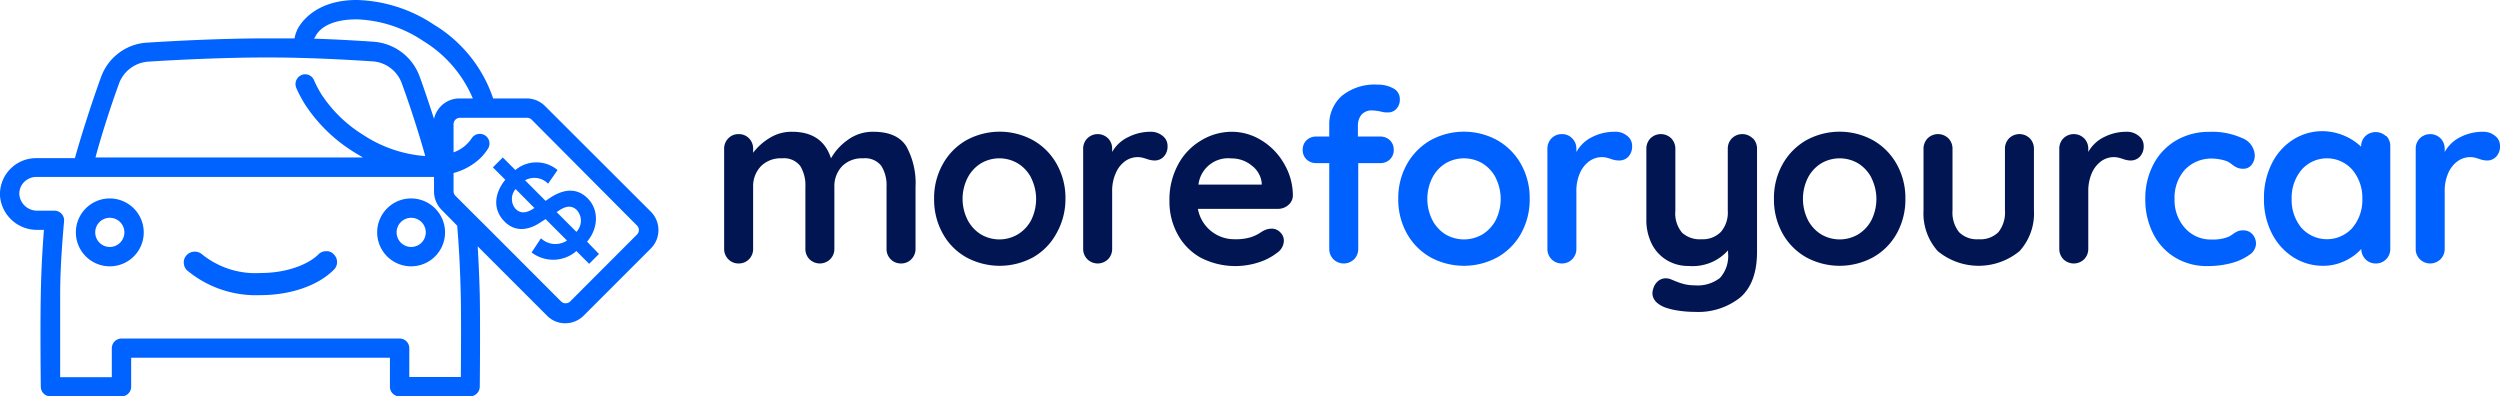
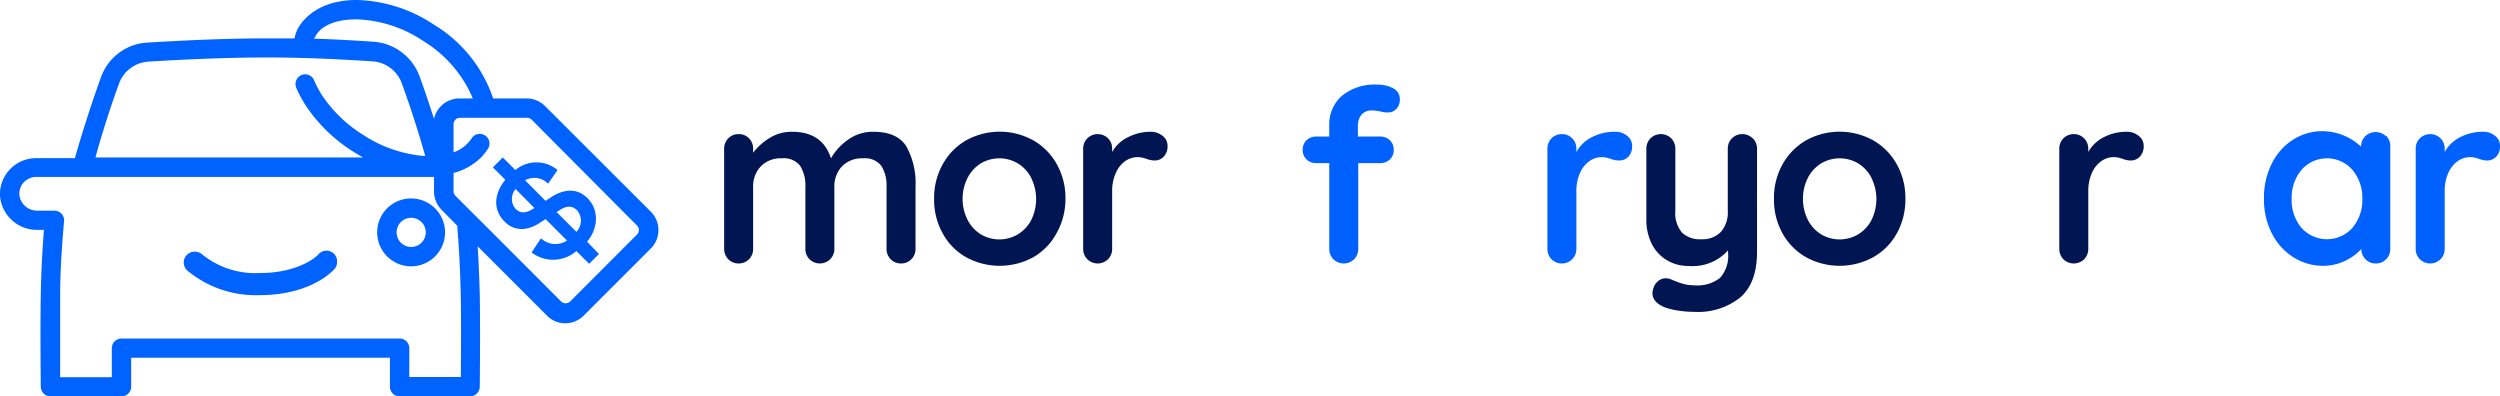
<svg xmlns="http://www.w3.org/2000/svg" viewBox="0 0 288 45.66">
  <defs>
    <style>.cls-1{fill:#011552;}.cls-2{fill:#0061ff;}.cls-3{fill:#0062ff;}</style>
  </defs>
  <title>MFYC-horizontal-logo-fullColor-rgb</title>
  <g id="Logo_Artwork" data-name="Logo Artwork">
    <path class="cls-1" d="M104.41,16.86a8.78,8.78,0,0,1,1.06,4.66v7.13a1.67,1.67,0,0,1-.48,1.21,1.6,1.6,0,0,1-1.19.49,1.62,1.62,0,0,1-1.2-.49,1.66,1.66,0,0,1-.47-1.21V21.52a4.23,4.23,0,0,0-.6-2.41,2.37,2.37,0,0,0-2.1-.87,3.2,3.2,0,0,0-2.44.93,3.32,3.32,0,0,0-.87,2.35v7.13a1.67,1.67,0,0,1-.48,1.21,1.7,1.7,0,0,1-2.39,0,1.66,1.66,0,0,1-.47-1.21V21.52a4.23,4.23,0,0,0-.6-2.41,2.37,2.37,0,0,0-2.1-.87,3.19,3.19,0,0,0-2.44.93,3.32,3.32,0,0,0-.88,2.35v7.13a1.66,1.66,0,0,1-.47,1.21,1.62,1.62,0,0,1-1.2.49,1.6,1.6,0,0,1-1.19-.49,1.67,1.67,0,0,1-.48-1.21V17.15a1.67,1.67,0,0,1,.48-1.21,1.6,1.6,0,0,1,1.19-.49,1.62,1.62,0,0,1,1.2.49,1.66,1.66,0,0,1,.47,1.21v.45a6.72,6.72,0,0,1,1.91-1.71,4.76,4.76,0,0,1,2.57-.71q3.51,0,4.49,3.06a6.49,6.49,0,0,1,1.93-2.12,4.84,4.84,0,0,1,2.94-.94Q103.35,15.18,104.41,16.86Z" />
    <path class="cls-1" d="M121.69,26.91A7,7,0,0,1,119,29.65a8.07,8.07,0,0,1-7.67,0,7,7,0,0,1-2.72-2.74,8,8,0,0,1-1-4,7.94,7.94,0,0,1,1-4,7.14,7.14,0,0,1,2.72-2.76,8,8,0,0,1,7.67,0,7.13,7.13,0,0,1,2.74,2.76,7.94,7.94,0,0,1,1,4A8,8,0,0,1,121.69,26.91Zm-2.9-6.43a4.19,4.19,0,0,0-1.54-1.66,4.18,4.18,0,0,0-4.25,0,4.24,4.24,0,0,0-1.53,1.66,5.38,5.38,0,0,0,0,4.86A4.25,4.25,0,0,0,113,27a4.18,4.18,0,0,0,4.25,0,4.2,4.2,0,0,0,1.54-1.64,5.46,5.46,0,0,0,0-4.86Z" />
    <path class="cls-1" d="M133.93,15.65a1.42,1.42,0,0,1,.57,1.11,1.72,1.72,0,0,1-.45,1.3,1.44,1.44,0,0,1-1.05.43,2.79,2.79,0,0,1-.95-.2l-.38-.11a2.45,2.45,0,0,0-.62-.08,2.54,2.54,0,0,0-1.4.44,3.26,3.26,0,0,0-1.09,1.35,5,5,0,0,0-.44,2.16v6.6a1.66,1.66,0,0,1-.47,1.21,1.7,1.7,0,0,1-2.39,0,1.67,1.67,0,0,1-.48-1.21V17.15a1.67,1.67,0,0,1,.48-1.21,1.7,1.7,0,0,1,2.39,0,1.66,1.66,0,0,1,.47,1.21v.36A4.16,4.16,0,0,1,130,15.78a5.64,5.64,0,0,1,2.56-.6A2.11,2.11,0,0,1,133.93,15.65Z" />
-     <path class="cls-1" d="M148.39,23.64a1.79,1.79,0,0,1-1.17.42H138a4.25,4.25,0,0,0,4.23,3.5,6,6,0,0,0,1.79-.21,4.66,4.66,0,0,0,1-.44c.25-.16.42-.27.52-.32a2.07,2.07,0,0,1,.94-.25,1.34,1.34,0,0,1,1,.42,1.31,1.31,0,0,1,.42,1,1.72,1.72,0,0,1-.78,1.36,6.63,6.63,0,0,1-2.08,1.09,8.71,8.71,0,0,1-6.73-.53A6.74,6.74,0,0,1,135.67,27a7.82,7.82,0,0,1-.95-3.85,8.47,8.47,0,0,1,1-4.2,7.08,7.08,0,0,1,2.65-2.77,6.81,6.81,0,0,1,3.5-1,6.5,6.5,0,0,1,3.47,1,7.48,7.48,0,0,1,2.6,2.7,7.26,7.26,0,0,1,1,3.67A1.45,1.45,0,0,1,148.39,23.64Zm-10.33-2.37h7.29v-.19a2.87,2.87,0,0,0-1.14-2,3.62,3.62,0,0,0-2.34-.83A3.45,3.45,0,0,0,138.06,21.27Z" />
    <path class="cls-2" d="M156.82,13.24a2,2,0,0,0-.39,1.19v1.3H159a1.58,1.58,0,0,1,1.12.43,1.5,1.5,0,0,1,.44,1.1,1.47,1.47,0,0,1-.44,1.1,1.54,1.54,0,0,1-1.12.43h-2.53v9.86a1.7,1.7,0,0,1-.47,1.21,1.71,1.71,0,0,1-2.4,0,1.7,1.7,0,0,1-.47-1.21V18.79h-1.5a1.54,1.54,0,0,1-1.12-.43,1.47,1.47,0,0,1-.44-1.1,1.5,1.5,0,0,1,.44-1.1,1.58,1.58,0,0,1,1.12-.43h1.5V14.45a4.39,4.39,0,0,1,1.43-3.39,6,6,0,0,1,4.14-1.31,3.67,3.67,0,0,1,1.79.42,1.37,1.37,0,0,1,.77,1.28,1.52,1.52,0,0,1-.39,1.08,1.25,1.25,0,0,1-1,.42l-.29,0-.32-.05a4.92,4.92,0,0,0-1.11-.17A1.55,1.55,0,0,0,156.82,13.24Z" />
-     <path class="cls-2" d="M175.22,26.91a7.07,7.07,0,0,1-2.74,2.74,8.07,8.07,0,0,1-7.67,0,7.12,7.12,0,0,1-2.73-2.74,8,8,0,0,1-1-4,7.93,7.93,0,0,1,1-4,7.24,7.24,0,0,1,2.73-2.76,8,8,0,0,1,7.67,0,7.19,7.19,0,0,1,2.74,2.76,7.93,7.93,0,0,1,1,4A8,8,0,0,1,175.22,26.91Zm-2.91-6.43a4.24,4.24,0,0,0-1.53-1.66,4.2,4.2,0,0,0-4.26,0A4.24,4.24,0,0,0,165,20.48a5.46,5.46,0,0,0,0,4.86A4.25,4.25,0,0,0,166.52,27a4.2,4.2,0,0,0,4.26,0,4.25,4.25,0,0,0,1.53-1.64,5.46,5.46,0,0,0,0-4.86Z" />
    <path class="cls-2" d="M187.45,15.65a1.42,1.42,0,0,1,.57,1.11,1.76,1.76,0,0,1-.44,1.3,1.46,1.46,0,0,1-1.06.43,2.79,2.79,0,0,1-1-.2l-.37-.11a2.59,2.59,0,0,0-.63-.08,2.51,2.51,0,0,0-1.39.44,3.27,3.27,0,0,0-1.1,1.35,5,5,0,0,0-.43,2.16v6.6a1.67,1.67,0,0,1-.48,1.21,1.6,1.6,0,0,1-1.19.49,1.64,1.64,0,0,1-1.2-.49,1.7,1.7,0,0,1-.47-1.21V17.15a1.7,1.7,0,0,1,.47-1.21,1.64,1.64,0,0,1,1.2-.49,1.6,1.6,0,0,1,1.19.49,1.67,1.67,0,0,1,.48,1.21v.36a4.14,4.14,0,0,1,1.83-1.73,5.68,5.68,0,0,1,2.57-.6A2.1,2.1,0,0,1,187.45,15.65Z" />
    <path class="cls-1" d="M201.94,15.94a1.7,1.7,0,0,1,.47,1.21V29q0,3.61-1.95,5.28a7.78,7.78,0,0,1-5.2,1.65,13,13,0,0,1-1.94-.15,7.73,7.73,0,0,1-1.6-.4c-.91-.39-1.36-.93-1.36-1.62a1.52,1.52,0,0,1,.08-.44,1.75,1.75,0,0,1,.57-.94,1.4,1.4,0,0,1,.88-.32,1.55,1.55,0,0,1,.53.09l.68.28a8.24,8.24,0,0,0,1,.32,5.22,5.22,0,0,0,1.13.12,4.2,4.2,0,0,0,2.91-.85,3.79,3.79,0,0,0,.93-2.91v-.27a5.45,5.45,0,0,1-4.51,1.8,4.76,4.76,0,0,1-2.56-.68,4.59,4.59,0,0,1-1.73-1.89,6.17,6.17,0,0,1-.61-2.77V17.15a1.7,1.7,0,0,1,.47-1.21,1.71,1.71,0,0,1,2.4,0,1.7,1.7,0,0,1,.47,1.21v7.13a3.47,3.47,0,0,0,.77,2.52,3,3,0,0,0,2.24.76,2.91,2.91,0,0,0,2.24-.85,3.4,3.4,0,0,0,.79-2.43V17.15a1.7,1.7,0,0,1,.47-1.21,1.71,1.71,0,0,1,2.4,0Z" />
    <path class="cls-1" d="M218.5,26.91a7.07,7.07,0,0,1-2.74,2.74,8.07,8.07,0,0,1-7.67,0,7.12,7.12,0,0,1-2.73-2.74,8,8,0,0,1-1-4,7.93,7.93,0,0,1,1-4,7.24,7.24,0,0,1,2.73-2.76,8,8,0,0,1,7.67,0,7.19,7.19,0,0,1,2.74,2.76,7.93,7.93,0,0,1,1,4A8,8,0,0,1,218.5,26.91Zm-2.91-6.43a4.24,4.24,0,0,0-1.53-1.66,4.2,4.2,0,0,0-4.26,0,4.24,4.24,0,0,0-1.53,1.66,5.46,5.46,0,0,0,0,4.86A4.25,4.25,0,0,0,209.8,27a4.2,4.2,0,0,0,4.26,0,4.25,4.25,0,0,0,1.53-1.64,5.46,5.46,0,0,0,0-4.86Z" />
-     <path class="cls-1" d="M233.84,15.94a1.7,1.7,0,0,1,.47,1.21v7.07a6.45,6.45,0,0,1-1.66,4.71,7.41,7.41,0,0,1-9.42,0,6.52,6.52,0,0,1-1.64-4.71V17.15a1.7,1.7,0,0,1,.47-1.21,1.71,1.71,0,0,1,2.4,0,1.7,1.7,0,0,1,.47,1.21v7.07a3.65,3.65,0,0,0,.75,2.52,2.9,2.9,0,0,0,2.26.82,2.93,2.93,0,0,0,2.28-.82,3.65,3.65,0,0,0,.75-2.52V17.15a1.7,1.7,0,0,1,.47-1.21,1.71,1.71,0,0,1,2.4,0Z" />
    <path class="cls-1" d="M246.37,15.65a1.4,1.4,0,0,1,.58,1.11,1.72,1.72,0,0,1-.45,1.3,1.46,1.46,0,0,1-1.06.43,2.74,2.74,0,0,1-.94-.2l-.38-.11a2.47,2.47,0,0,0-.63-.08,2.53,2.53,0,0,0-1.39.44,3.35,3.35,0,0,0-1.1,1.35,5.14,5.14,0,0,0-.43,2.16v6.6a1.7,1.7,0,0,1-.47,1.21,1.71,1.71,0,0,1-2.4,0,1.7,1.7,0,0,1-.47-1.21V17.15a1.7,1.7,0,0,1,.47-1.21,1.71,1.71,0,0,1,2.4,0,1.7,1.7,0,0,1,.47,1.21v.36a4.16,4.16,0,0,1,1.84-1.73,5.64,5.64,0,0,1,2.56-.6A2.08,2.08,0,0,1,246.37,15.65Z" />
-     <path class="cls-2" d="M258.3,15.91a2.22,2.22,0,0,1,1.45,2,1.71,1.71,0,0,1-.36,1.07,1.17,1.17,0,0,1-.95.46,1.63,1.63,0,0,1-.72-.13,2.43,2.43,0,0,1-.55-.33,3.1,3.1,0,0,0-.51-.35,3.51,3.51,0,0,0-.82-.25,5,5,0,0,0-.88-.11,4.22,4.22,0,0,0-3.27,1.29,4.82,4.82,0,0,0-1.18,3.38,4.76,4.76,0,0,0,1.2,3.33,3.92,3.92,0,0,0,3.06,1.32,4.79,4.79,0,0,0,2-.33,4.88,4.88,0,0,0,.46-.29,2.62,2.62,0,0,1,.54-.32,1.42,1.42,0,0,1,.61-.11,1.39,1.39,0,0,1,1.1.44,1.64,1.64,0,0,1,.41,1.14,1.6,1.6,0,0,1-.78,1.25,6.26,6.26,0,0,1-2.06.94,10.53,10.53,0,0,1-2.73.34,7,7,0,0,1-3.77-1,6.69,6.69,0,0,1-2.52-2.77,8.55,8.55,0,0,1-.89-3.94,8.4,8.4,0,0,1,.93-4,6.89,6.89,0,0,1,2.6-2.75,7.41,7.41,0,0,1,3.79-1A8.42,8.42,0,0,1,258.3,15.91Z" />
    <path class="cls-2" d="M274.89,15.65a1.64,1.64,0,0,1,.47,1.22V28.65a1.66,1.66,0,0,1-.47,1.21,1.62,1.62,0,0,1-1.2.49,1.57,1.57,0,0,1-1.18-.48,1.72,1.72,0,0,1-.49-1.19,5.82,5.82,0,0,1-1.87,1.37,5.69,5.69,0,0,1-2.5.57,6.35,6.35,0,0,1-3.48-1,7,7,0,0,1-2.46-2.75,8.55,8.55,0,0,1-.9-4,8.67,8.67,0,0,1,.89-4,6.81,6.81,0,0,1,2.43-2.76,6.27,6.27,0,0,1,3.41-1A6.59,6.59,0,0,1,272,16.9v0a1.67,1.67,0,0,1,.48-1.21,1.74,1.74,0,0,1,2.39,0ZM271,26.24a4.91,4.91,0,0,0,1.14-3.33A5,5,0,0,0,271,19.57a3.9,3.9,0,0,0-5.87,0A5,5,0,0,0,264,22.91a5,5,0,0,0,1.12,3.33,3.95,3.95,0,0,0,5.89,0Z" />
    <path class="cls-2" d="M287.43,15.65a1.42,1.42,0,0,1,.57,1.11,1.72,1.72,0,0,1-.45,1.3,1.43,1.43,0,0,1-1.05.43,2.79,2.79,0,0,1-.95-.2l-.37-.11a2.59,2.59,0,0,0-.63-.08,2.51,2.51,0,0,0-1.39.44,3.27,3.27,0,0,0-1.1,1.35,5,5,0,0,0-.43,2.16v6.6a1.67,1.67,0,0,1-.48,1.21,1.7,1.7,0,0,1-2.39,0,1.66,1.66,0,0,1-.47-1.21V17.15a1.66,1.66,0,0,1,.47-1.21,1.7,1.7,0,0,1,2.39,0,1.67,1.67,0,0,1,.48,1.21v.36a4.14,4.14,0,0,1,1.83-1.73,5.64,5.64,0,0,1,2.56-.6A2.11,2.11,0,0,1,287.43,15.65Z" />
-     <path class="cls-3" d="M38.83,30.19a1.19,1.19,0,0,1-.37.88C36.68,32.87,33.52,34,30,34a12.39,12.39,0,0,1-8.37-2.79,1.18,1.18,0,0,1-.45-.85,1.19,1.19,0,0,1,.27-.91,1.27,1.27,0,0,1,1-.46,1.23,1.23,0,0,1,.79.28A9.77,9.77,0,0,0,30,31.45c3.36,0,5.7-1.16,6.68-2.14a1.19,1.19,0,0,1,.88-.37,1.06,1.06,0,0,1,.89.36A1.22,1.22,0,0,1,38.83,30.19Z" />
-     <path class="cls-3" d="M12.65,22.86a3.91,3.91,0,1,0,3.91,3.91A3.92,3.92,0,0,0,12.65,22.86Zm0,5.59a1.68,1.68,0,1,1,1.68-1.68A1.68,1.68,0,0,1,12.65,28.45Z" />
+     <path class="cls-3" d="M38.83,30.19a1.19,1.19,0,0,1-.37.88C36.68,32.87,33.52,34,30,34a12.39,12.39,0,0,1-8.37-2.79,1.18,1.18,0,0,1-.45-.85,1.19,1.19,0,0,1,.27-.91,1.27,1.27,0,0,1,1-.46,1.23,1.23,0,0,1,.79.28A9.77,9.77,0,0,0,30,31.45c3.36,0,5.7-1.16,6.68-2.14A1.22,1.22,0,0,1,38.83,30.19Z" />
    <path class="cls-3" d="M47.36,22.86a3.91,3.91,0,1,0,3.91,3.91A3.92,3.92,0,0,0,47.36,22.86Zm0,5.59a1.68,1.68,0,1,1,1.69-1.68A1.68,1.68,0,0,1,47.36,28.45Z" />
    <path class="cls-3" d="M75,24.41h0L62.78,12.21a3,3,0,0,0-2.1-.87H56.81A15.78,15.78,0,0,0,50,2.85,16.77,16.77,0,0,0,41.15,0h-.08c-3,0-5.37,1.1-6.66,3.11a4.1,4.1,0,0,0-.48,1.31c-1,0-2,0-3.08,0-5.11,0-10.38.27-13.9.49a6,6,0,0,0-5.32,4c-1.18,3.23-2.43,7.24-3,9.31H4.18A4.16,4.16,0,0,0,0,22.58a4.26,4.26,0,0,0,4.32,3.9h.74c-.19,2.43-.32,4.95-.36,7.47-.08,3.87,0,10.54,0,10.61a1.11,1.11,0,0,0,1.11,1.1H14a1.11,1.11,0,0,0,1.11-1.11V41.21H44.92v3.34A1.1,1.1,0,0,0,46,45.66h8.15a1.13,1.13,0,0,0,1.12-1.1c0-.07.07-6.74,0-10.61-.05-1.88-.13-3.74-.24-5.57l8,8a2.91,2.91,0,0,0,2.09.86,3,3,0,0,0,2.11-.87L75,28.6A3,3,0,0,0,75,24.41ZM36.28,4.31c.67-1.46,2.57-2.08,4.79-2.08h.07a14.62,14.62,0,0,1,7.63,2.5,14.24,14.24,0,0,1,5.7,6.61H52.94A3,3,0,0,0,50,13.69c-.52-1.6-1.09-3.33-1.66-4.88a6.1,6.1,0,0,0-5.28-4c-1.85-.13-4.27-.27-6.92-.36A1,1,0,0,0,36.28,4.31ZM50,20.26v0a.06.06,0,0,0,.05,0ZM13.72,9.6a3.87,3.87,0,0,1,3.37-2.5c3.48-.22,8.71-.48,13.76-.48,4.55,0,9.08.25,12.09.45a3.85,3.85,0,0,1,3.34,2.51c1.08,2.94,2.15,6.36,2.71,8.4a15,15,0,0,1-7.18-2.46A15.41,15.41,0,0,1,37,10.82a11.81,11.81,0,0,1-.82-1.57,1.1,1.1,0,0,0-1.44-.61,1.14,1.14,0,0,0-.62,1.46,14.9,14.9,0,0,0,1,1.9,18.09,18.09,0,0,0,5.45,5.39c.41.27.84.51,1.25.75H11C11.53,16.12,12.62,12.61,13.72,9.6ZM53.09,43.43H47.15V40.09A1.11,1.11,0,0,0,46,39H14a1.12,1.12,0,0,0-1.12,1.11v3.34H6.93c0-2.06,0-6.55,0-9.43s.21-5.78.45-8.53a1.08,1.08,0,0,0-.28-.85,1.12,1.12,0,0,0-.83-.37H4.33a2.06,2.06,0,0,1-2.1-1.81,1.9,1.9,0,0,1,.57-1.51,2,2,0,0,1,1.38-.57H50v1.69a3,3,0,0,0,.87,2.1L52.67,26c.22,2.59.35,5.28.41,8S53.1,41.37,53.09,43.43ZM73.4,27l-7.74,7.75a.75.75,0,0,1-1,0l-8.33-8.34-2.19-2.18-1.67-1.67a.75.75,0,0,1-.22-.53V19.93a7.15,7.15,0,0,0,3.17-1.79,6.44,6.44,0,0,0,.79-1,1.11,1.11,0,1,0-1.87-1.21,4.16,4.16,0,0,1-2.09,1.62V14.31a.74.74,0,0,1,.74-.74h7.74a.71.71,0,0,1,.52.22L73.4,26A.73.73,0,0,1,73.4,27Z" />
    <path class="cls-3" d="M50,20.26H50v0A.06.06,0,0,0,50,20.26Z" />
    <path class="cls-3" d="M50,20.24v0H50A.06.06,0,0,1,50,20.24Z" />
    <path class="cls-3" d="M50,20.26H50v0A.06.06,0,0,0,50,20.26Z" />
    <path class="cls-3" d="M67.63,27.84,69,29.26l-1.13,1.13-1.47-1.47a4.08,4.08,0,0,1-5.16.16l1.08-1.63a2.42,2.42,0,0,0,3,.26l-2.47-2.47-.56.36c-1.22.83-2.83,1.27-4.17-.08s-1.23-3.19.09-4.81l-1.43-1.43,1.14-1.14,1.45,1.45a3.78,3.78,0,0,1,4.86,0l-1.09,1.57a2.2,2.2,0,0,0-2.65-.39l2.36,2.37.61-.41c1.49-.95,3-1.13,4.25.13S69,26.2,67.63,27.84ZM59.4,21.78a1.74,1.74,0,0,0,0,2.29c.57.56,1.23.48,2,0l.16-.11Zm7,4.93a1.84,1.84,0,0,0,.06-2.5c-.57-.56-1.22-.53-2.12.08l-.22.14Z" />
  </g>
</svg>